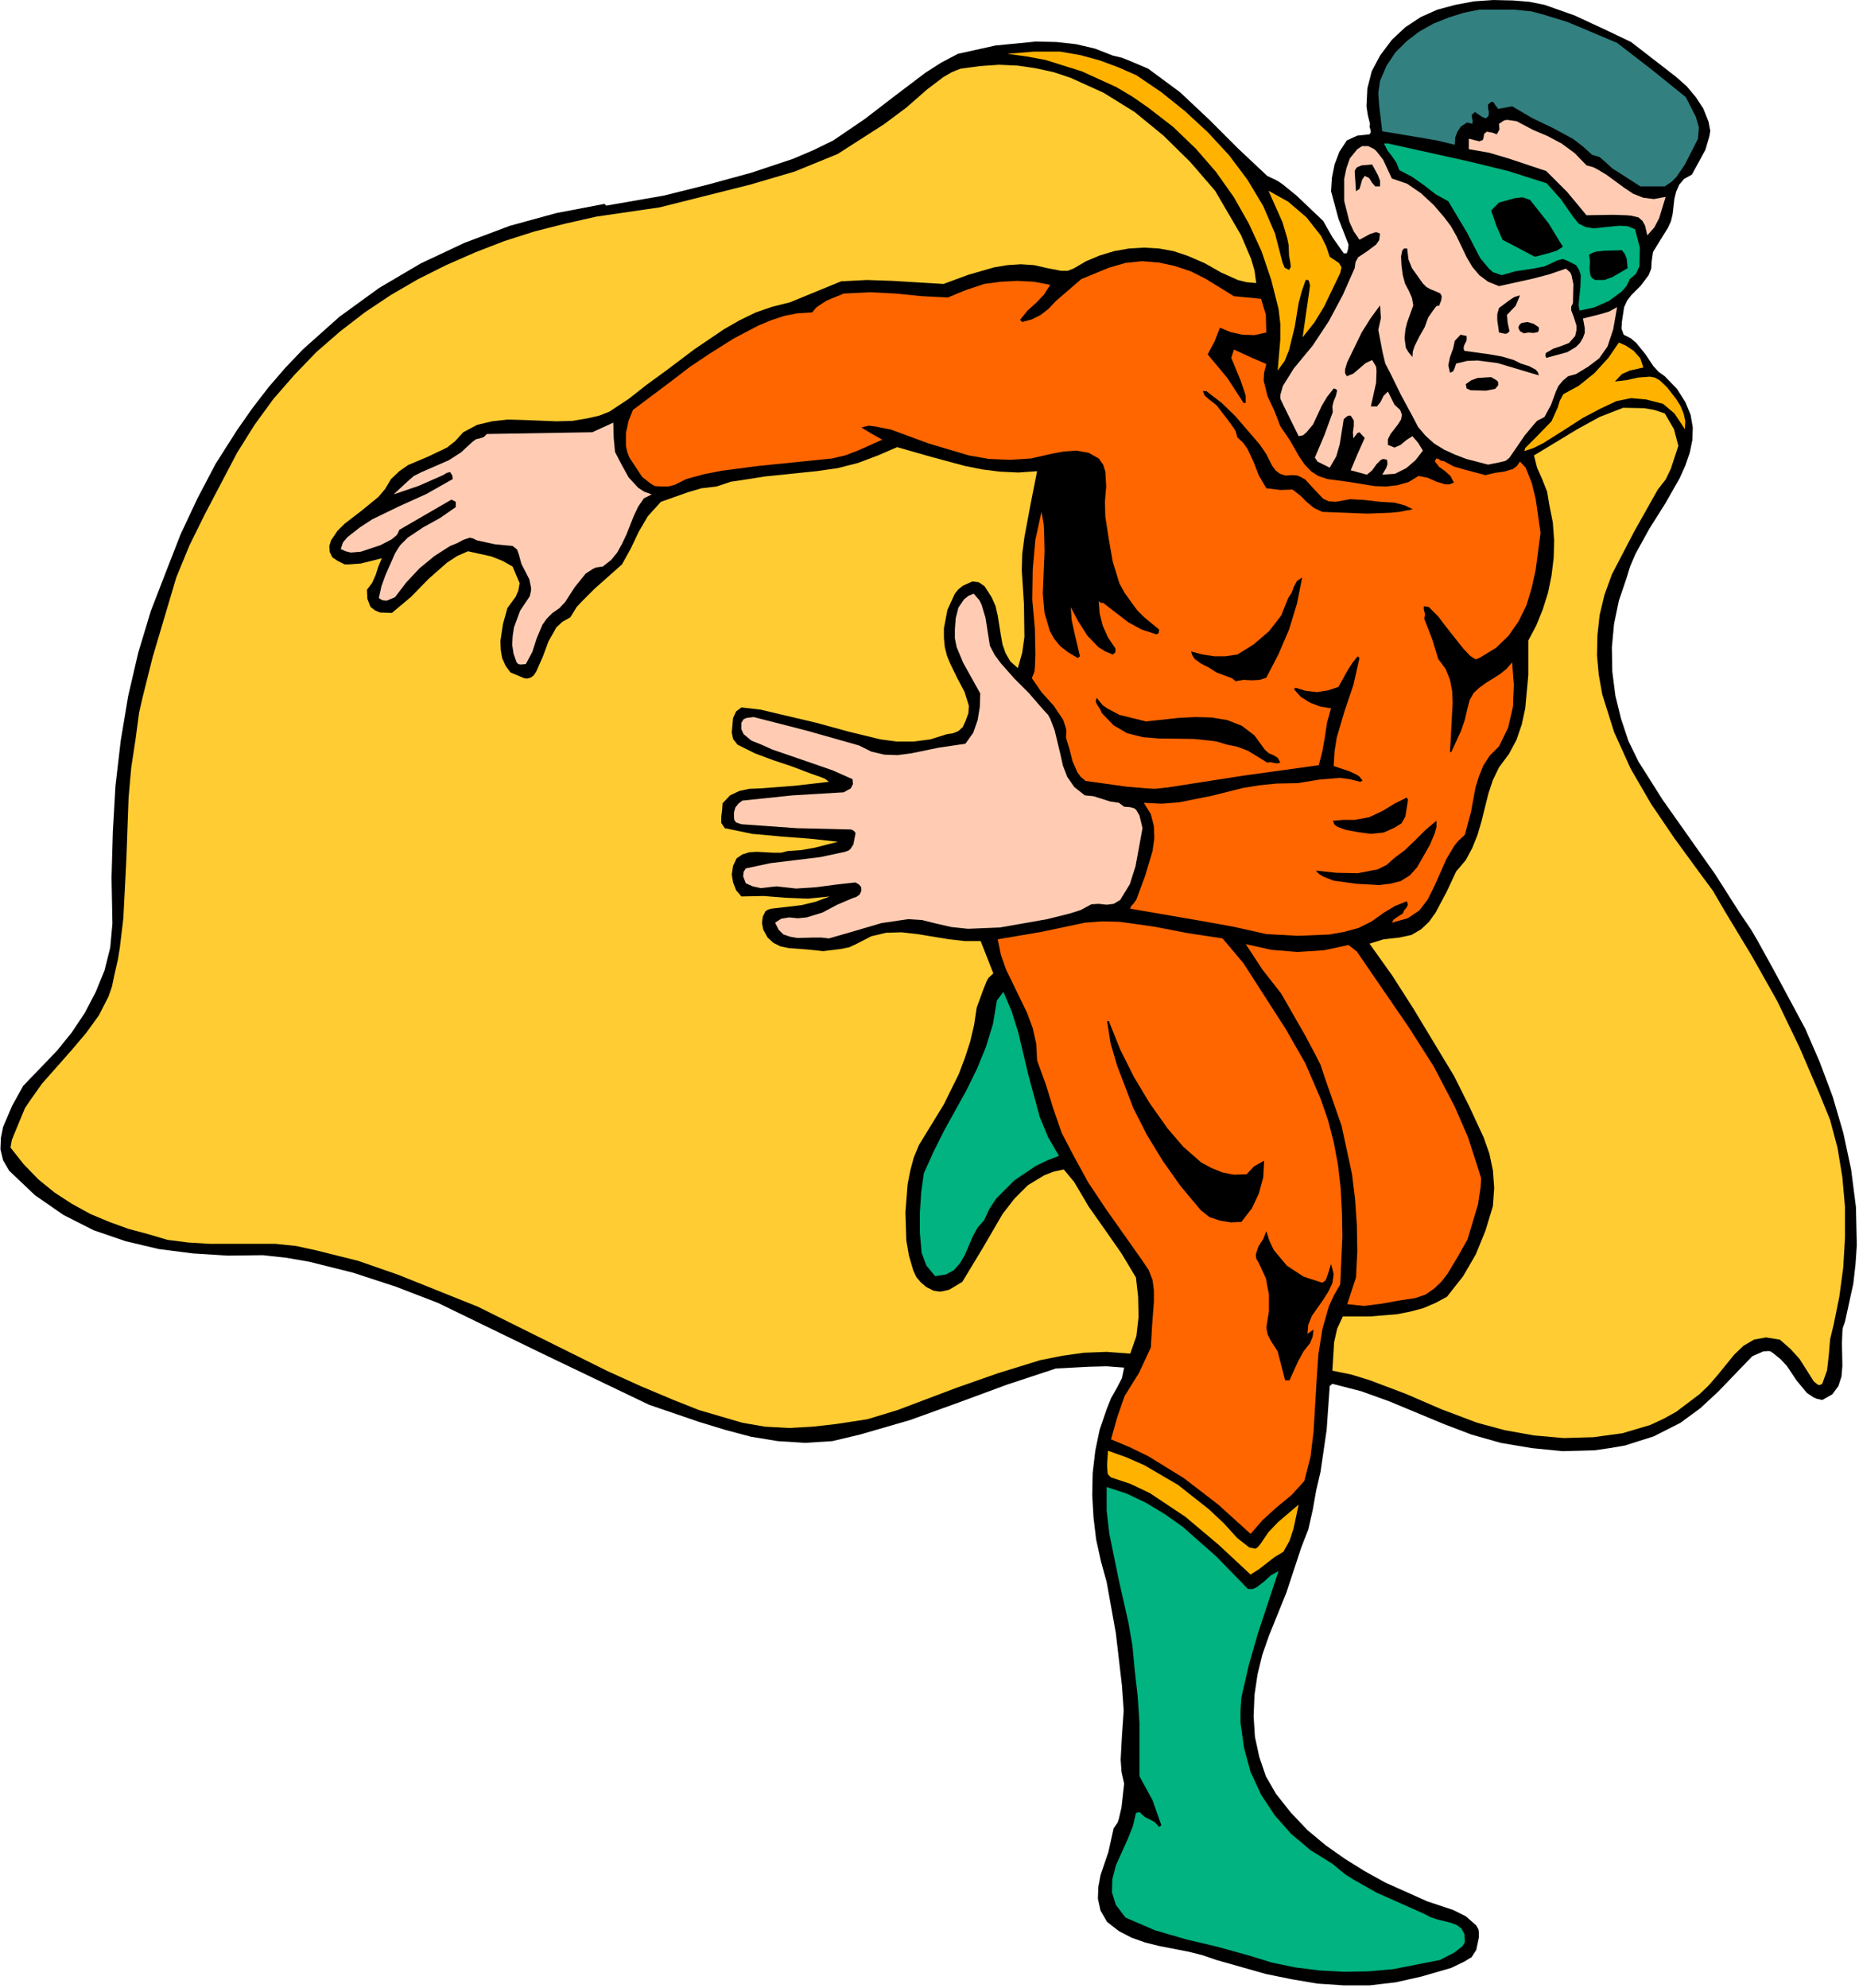
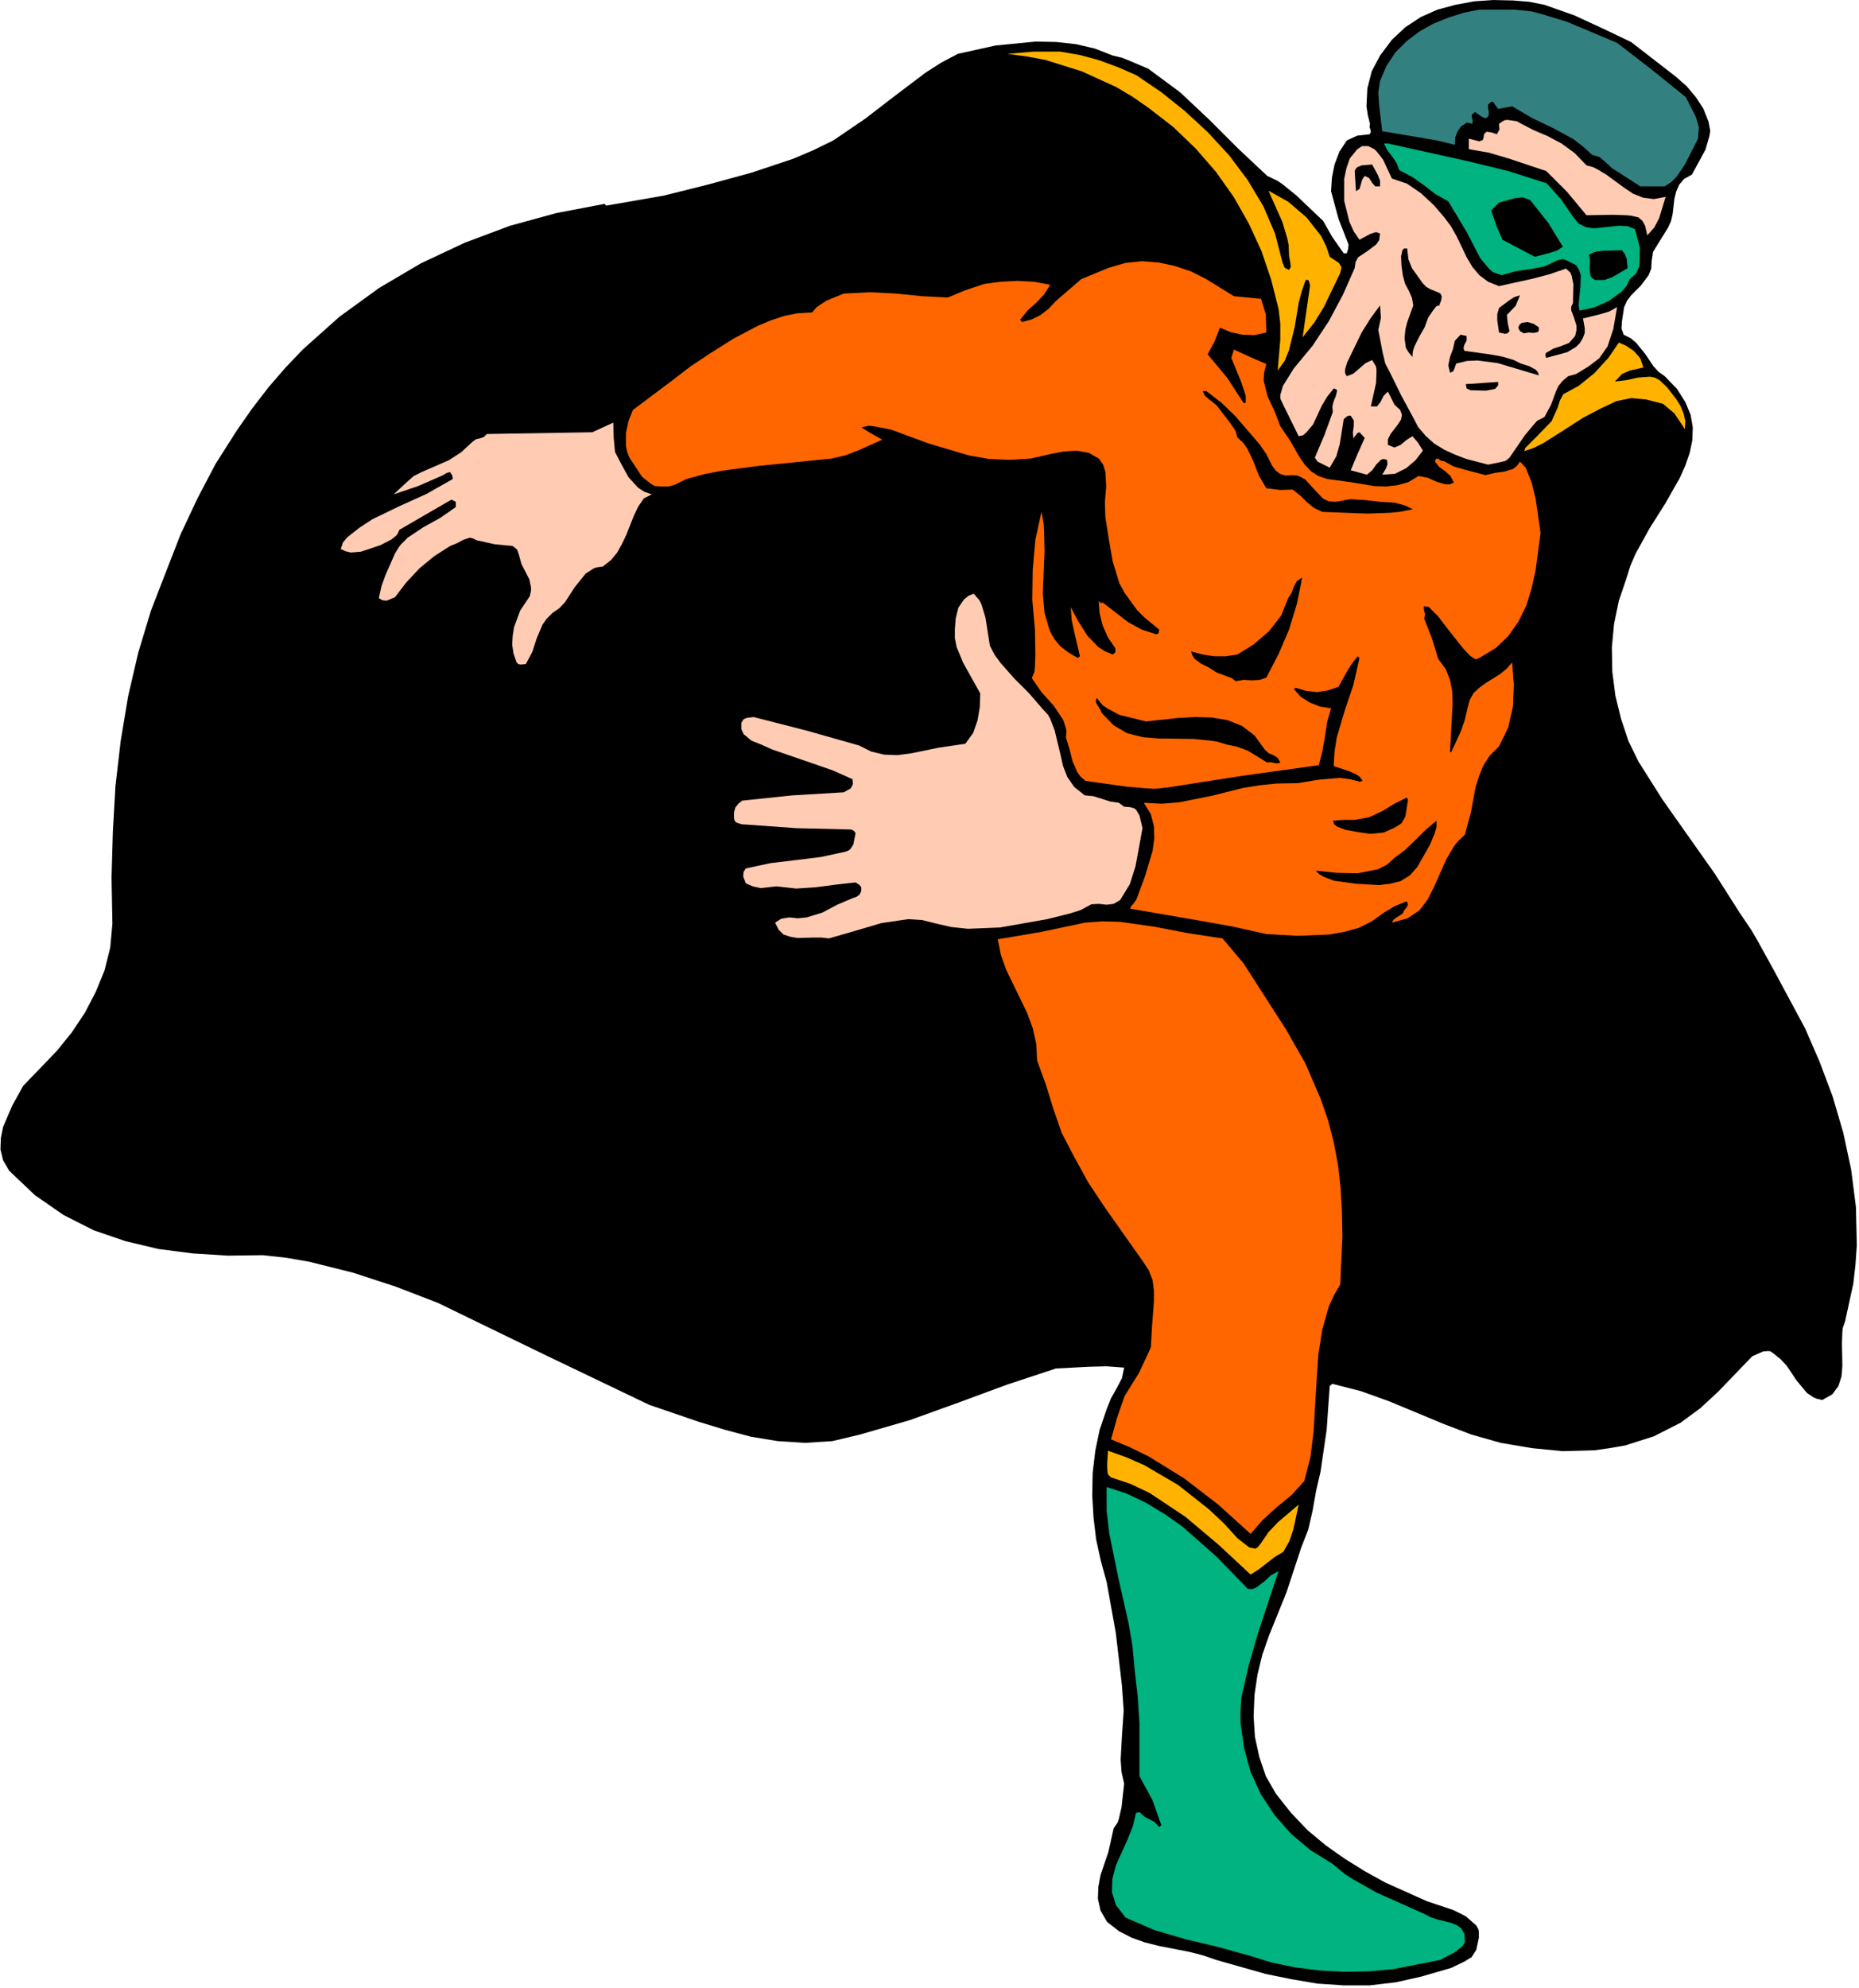
<svg xmlns="http://www.w3.org/2000/svg" fill-rule="evenodd" height="302.867" preserveAspectRatio="none" stroke-linecap="round" viewBox="0 0 4250 4544" width="283.267">
  <style>.pen1{stroke:none}.brush1{fill:#000}.brush3{fill:#ffb300}.brush4{fill:#fc3}.brush5{fill:#ffccb3}.brush6{fill:#00b380}.brush7{fill:#f60}</style>
  <path class="pen1 brush1" fill-rule="nonzero" d="m3155 127-19 36-10 39-2 41 3 20 5 20-1 7 2 6 1 6-3 5-28 3-24 11-17 26-11 29-6 30-2 31 17 63 23 59-1 10-3 10h-7l-26-37-21-37-61-58-32-26-12-8-23-11-67-63-65-65-67-63-73-54-40-17-20-8-21-5-41-16-43-10-45-5-47-1-92 9-86 19-38 20-36 23-70 53-69 53-72 49-45 22-47 20-96 32-99 27-100 25-132 23-4-4-110 21-106 29-104 39-100 47-95 56-91 66-84 75-40 42-38 44-37 48-35 50-49 77-42 80-38 81-32 82-36 93-29 96-23 99-17 102-12 103-6 105-3 105 2 105-5 55-13 52-20 49-25 48-30 45-34 42-77 80-25 45-21 49-5 25-1 26 6 25 14 24 59 56 65 45 69 35 73 25 76 18 78 10 80 5 80-1 54 6 52 9 100 25 98 32 96 37 241 117 242 116 114 39 59 18 60 16 61 10 62 4 63-4 63-15 114-33 111-40 111-41 112-37 76-4 40-1 40 3-5 24-12 23-13 23-10 25-16 47-10 48-6 51-1 51 3 51 6 50 11 50 13 47 21 117 14 120 4 57-4 57-3 55 2 28 6 27-6 54-6 26-3 9-9 13-12 54-18 53-5 27-1 27 6 27 15 26 27 21 29 15 31 11 32 8 67 13 32 8 32 11 113 32 59 12 59 10 60 4h59l60-7 58-13 69-20 31-15 11-7 4-2 11-17 6-28v-14l-1-5-5-9-24-21-28-14-60-20-96-43-47-26-45-28-44-31-42-35-38-40-34-43-23-40-15-44-10-46-3-47 2-49 7-47 11-45 15-43 40-99 34-103 16-41 10-44 8-45 10-43 14-96 7-100 6-5 66 17 64 23 125 52 63 24 67 19 71 12 71 7 72-2 35-5 35-6 66-21 61-31 45-33 41-38 78-81 25-11 12-1 5 1 7 5 16 13 14 15 22 33 24 29 15 10 7 3 13 3 23-13 14-19 7-22 2-24-1-52 1-26 1-9 5-14 19-87 5-44 3-44-2-87-11-86-18-84-24-82-30-80-33-76-72-134-37-67-14-24-27-40-56-88-60-85-60-85-55-87-23-47-17-51-13-53-7-55-1-55 5-54 11-53 17-50 9-29 12-28 32-58 36-57 33-58 13-29 10-29 6-29 1-29-5-29-12-29-19-30-28-29-14-10-12-13-18-27-21-26-13-11-16-8-5-14 1-16 5-33 7-15 9-12 22-22 18-24 6-15 1-17 3-21 11-18 23-37 7-15 4-17 4-35 4-16 7-16 11-13 18-10 31-57 9-31 2-12-4-21-12-30-17-26-21-25-25-22-102-79-65-31-65-30-68-24-35-7-37-3-45-1-44 3-43 8-41 11-38 17-35 23-31 29-27 36z" />
  <path class="pen1" fill-rule="nonzero" style="fill:#338080" d="m3382 22-35 7-35 11-35 14-32 18-29 22-26 26-20 30-15 35-4 27 2 29 7 59 84 14 41 7 41 10 1-17 5-13 8-12 14-9 12 3 1-7-2-7v-7l7-6 16 11 7 3h3l5-5 1-9-2-8v-9l7-6h5l3 5 8 11 32-6 46 27 48 23 46 25 22 17 21 19 17 5 15 13 14 13 16 10 48 31h56l15-10 12-12 19-28 30-59 2-26-7-24-23-45-78-63-79-61-114-48-59-18-23-6-40-4h-79z" />
  <path class="pen1 brush3" fill-rule="nonzero" d="m2303 123 44 6 43 8 83 26 79 36 37 22 36 25 57 44 52 50 46 53 41 58 34 60 29 63 22 65 17 67 4 34v36l-6 71 16-22 10-25 13-53 9-55 7-26 9-26h6l2 4 2 9-17 118 27-34 22-36 37-77 3-13-6-10-21-14-8-24-12-24-33-42-42-36-45-25 32 72 11 37 3 15 1 25 3 16 1 9-4 7-10-5-5-12-17-66-27-63-36-60-42-56-49-53-52-48-55-44-56-38-41-18-43-16-44-12-46-8h-61l-60 5z" />
-   <path class="pen1 brush4" fill-rule="nonzero" d="m1915 352-98 40-102 30-207 52-144 21-71 16-71 18-69 22-67 26-66 29-64 32-62 36-60 40-57 44-54 47-50 52-48 55-43 59-40 64-74 141-35 71-30 73-54 182-23 92-8 35-8 60-10 66-6 68-5 139-7 137-8 67-4 25-9 40-5 24-8 23-22 43-29 40-33 39-68 77-29 41-10 15-12 29-12 29-6 15-3 17 30 38 34 35 37 30 40 26 42 23 43 18 44 16 45 12 44 13 47 6 49 3h150l48 5 46 10 96 24 92 32 182 73 296 147 75 34 76 32 58 23 99 29 52 9 55 3 54-3 53-6 72-11 69-21 135-51 94-33 97-30 50-10 50-7 52-2 54 4 14-40 5-44-1-46-5-44-33-55-37-53-38-54-33-56-24-29-23 5-21 8-38 23-31 31-27 35-46 79-46 76-30 18-18 4h-6l-12-2-16-8-13-11-10-12-7-15-10-34-6-35-2-64 5-64 6-31 8-30 12-29 16-26 41-67 34-69 14-37 12-37 9-38 6-40 15-41 8-20 4-7 11-10-29-74h-36l-36-4-73-12-36-4-35 1-34 8-33 17-17 8-19 4-41 5-39-4-40-3-19-4-16-8-13-12-10-18-3-15 2-15 6-12 6-4 7-2 69-8 33-8 32-12-50 5-51-2-50-4-51 1-12-14-7-18-3-18 3-20 8-17 13-9 16-5 17-1 38 2h18l16-4 30-2 29-5 55-14-64-7-66-5-66-6-63-13-8-12v-14l2-16 1-15 17-18 21-10 23-5 25-1 79-6 78-9-9-7-10-4-23-8-42-16-42-14-43-16-40-20-10-13-3-15 3-33 7-15 12-9 44 5 42 10 85 20 73 20 74 18 37 5h38l39-5 38-12 14-2 12-5 10-9 6-13 7-19 1-17-10-32-17-32-15-31-8-19-5-20-2-21v-22l8-42 17-37 8-10 10-8 22-10 15 2 13 9 16 25 9 20 5 22 7 44 4 22 7 20 11 19 17 15 10-35 5-36-1-75-5-77 1-38 5-38 14-75 15-76-43 3-42-2-40-5-40-8-78-21-77-22-44 19-45 17-47 12-49 7-117 12-57 9-21 3-33 11-34 4-31 9-62 22-30 33-21 36-18 38-20 36-63 56-30 30-11 12-14 23-18 10-14 13-18 32-13 35-15 34-6 9-7 5-8 2-7-1-31-13-11-15-8-18-3-18-1-20 6-40 10-36 19-26 6-14 3-17-16-38-23-13-25-10-54-12-25 11-23 15-42 37-40 41-44 37-27-1-12-5-10-8-7-18-1-21 12-16 8-18 6-19 8-19-48 12-27 2h-10l-16-8-12-8-6-12-1-14 4-13 14-21 17-17 39-30 38-31 16-19 13-22 19-18 20-14 45-19 44-21 19-15 18-20 32-17 34-8 36-4 37 1 74 3 37-1 35-6 26-6 23-9 44-29 42-33 44-32 65-49 68-46 35-20 37-18 38-13 40-10 117-48 59-3 59 2 116 7 57-21 59-17 30-5 31-2 30 2 31 7 31 6h15l13-5 29-17 31-13 33-10 34-6 34-2 35 2 33 6 33 11 39 17 37 21 38 17 20 5 22 2-4-29-8-27-23-54-59-101-57-66-61-60-66-54-71-44-75-34-39-13-41-9-41-6-43-2-43 3-45 6-20 8-19 11-37 28-48 42-51 38-106 68z" />
  <path class="pen1 brush5" fill-rule="nonzero" d="m3427 283 1 13-6 11-11-4-12-2-6 5-1 7-2 7-8 3-24-6v24l46 8 44 13 87 29 48 48 44 53 61-1 30 1 11 1 17 4 9 8 6 11 5 22 16-18 11-21 15-49-27 5-24-3-23-9-21-14-41-30-22-13-8-4-15-4-27-28-30-22-32-17-33-14-38-20-21-3-7 1-12 8z" />
  <path class="pen1 brush6" fill-rule="nonzero" d="m3164 328 8 16 11 14 10 15 6 16 29 15 27 19 27 21 29 16 43 72 30 58 20 24 9 8 20 7 32-9 34-5 32-6 30-14 12-3 10 4 20 10 7 11 4 12-1 28-3 28-1 13 2 12 33-7 34-15 30-22 11-13 7-15 14-12 8-17 1-43-11-42-17-7-19-1-40 4-19 2-18-3-16-8-13-16-27-39-33-37-88-28-90-22-185-41h-9z" />
  <path class="pen1 brush5" fill-rule="nonzero" d="m3086 362-8 23-5 24v50l12 48 10 22 13 19 24-13 12-4h4l7 3-2 15-7 10-20 15-21 14-6 11-2 14-27 61-32 60-37 56-43 52-25 40-6 21v8l7 15 35 71 10-2 8-7 15-18 20-43 12-20 15-19 4 1 4 3-3 13-5 12-3 12 1 13-19 52-22 52 6 9 10 5 18 9 15-26 8-28 9-57 7-6 4-2h5l7 11v13l-2 14 1 14 6-8 3-4 5-2 12 13-17 38-15 36 37 10 12-10 10-14 10-10 6-2 8 2 1 10-3 9-9 15 29-2 26-13 21-18 17-22-11-18-13-15-14 9-13 11-14 6-15-6v-13l6-12 17-22 7-11 2-11-4-11-13-12-15-30-10 10-7 14-8 10h-14l12-54 1-27-1-10-9-15-15 7-14 12-14 12-15 6-4-7v-9l5-16 33-68 20-32 22-30 2 29-6 27 10 52 6 25 12 23 24 49 26 48 13 25 17 20 20 18 23 14 24 11 26 10 50 13 25-5 13-3 4-2 7-6 35-51 20-24 8-9 17-9 15-28 11-30 6-13 10-12 12-10 18-5 28-17 25-19 19-27 13-39 9-51-18 10-20 6-40 10 4 22v11l-4 11-7 12-9 9-20 12-48 13-2-5 1-6 17-10 18-6 18-7 14-16 3-13v-11l-6-19-6-16v-8l4-8 1-43-4-20-3-7-10-9-38 13-38 10-77 17-25-10-20-15-16-19-13-22-23-48-13-23-15-20-24-28-29-27-32-22-35-12-20-43-14-18-6-6-14-7h-14l-11 7-17 21z" />
  <path class="pen1 brush1" fill-rule="nonzero" d="m3097 391 3 46 8-5 3-10 3-11 6-9 10 5 7 11 7 8h11v-13l-5-13-13-24-24 2-10 4-3 3-3 6zm312 90 12 35 14 32 74 39 34-9 16-5 14-9-33-54-42-53-17-6-18 2-36 10-18 18zm-192 87h-7l-4 4-3 14 1 21 3 22 5 19 9 17 7 16 3 17-14 39-4 16-2 20 3 22 6 10 9 11 1-13 4-12 11-22 12-21 8-22 11-16 6-8 3-3h5l5-13 1-9-3-6-6-3-17-7-9-5-8-8-25-35-8-20-3-25zm416 14 2 15-1 17 2 16 4 6 7 4h21l19-7 34-20-2-21-4-11-7-9-40 1-18 2-7 2-10 5z" />
  <path class="pen1 brush7" fill-rule="nonzero" d="m2414 688-17 18-18 14-20 10-22 6-5-5 17-21 20-18 18-19 14-22-37-7-38-2-39 2-37 5-42 14-41 17-59-3-60-6-59-3-60 3-39 16-17 11-7 5-9 11-33 2-31 6-30 10-29 12-57 30-54 34-45 30-43 33-88 66-10 25-6 28v29l3 14 5 13 29 44 19 15 8 5 2 1 14 1h17l15-4 26-13 40-11 41-8 84-11 168-17 30-7 29-11 56-25-25-14-23-14 17-4 16 2 35 7 87 32 91 27 46 8 48 2 48-3 48-11 27-5 29-2 28 5 23 13 10 14 5 16 2 34-3 35 1 34 8 52 9 51 15 49 12 22 15 21 14 19 16 16 34 28-1 8-5 3-34-11-31-17-57-44h-5l-5-4 2 28 7 28 12 27 17 25v9l-6 5-17-7-16-10-25-26-21-33-17-32 2 29 6 28 13 55-5 4-22-13-18-14-14-17-10-18-12-41-4-44 4-96-1-47-1-17-5-27-14 64-6 68-1 69 6 67 1 58-1 28-1 11-6 15 22 32 28 31 22 33 6 19 1 7-1 14 8 26 7 28 11 25 8 11 11 9 93 13 47 4 18 1 29-3 173-27 173-24 8-31 6-34 5-33 9-32-25-4-23-9-21-13-16-18 4-3 23 7 26 3 25-4 24-8 21-38 11-17 12-15 4 4-14 62-20 59-18 61-5 32-2 33 36 12 17 8 6 4 7 9-5 3-24-6-23-3-47 4-49 8-49 1-39 4-37 6-72 18-75 15-39 3-41-2 16 26 7 27 1 28-4 29-17 57-20 54-7 10-5 5-2 6 157 27 78 14 76 17 72 4 72-3 34-6 33-9 30-15 28-20 25-15 27-11 3 7-3 7-6 7-3 7-14 9-7 5-4 7 36-10 27-18 19-25 15-30 28-63 18-30 8-10 16-15 14-52 10-55 8-26 10-25 15-23 21-21 21-43 11-48 2-50-4-51-13 15-15 12-32 20-15 11-13 12-9 16-5 19-6 26-9 26-22 48h-3l3-55 3-57-1-27-5-26-10-25-17-23-14-46-18-46 2-10-3-11v-7l11 1 22 22 19 25 38 48 16 17 9 6 4 2 8-3 38-23 29-28 23-33 18-37 12-40 9-41 11-84-11-77-9-37-14-35-13-14-7 10-9 7-20 6-22 3-21 5-49-13-24-7-22-12-7-1-5-4-5-1-4 6 10 13 14 10 12 11 8 15-10 4h-10l-20-6-20-9-21-4-23 14-25 7-26 3-27-1-55-9-52-7-21-7-17-11-14-15-12-17-21-37-23-34-13-34-16-34-9-36 1-18 5-20-37-16-37-17-6 19 21 51 9 26 3 10v16h-5l-37-57-45-54 16-30 12-31 24 10 27 6 28 1 27-6-1-41-11-36-62-6-65-40-34-17-36-12-37-8-38-3-38 4-38 11-63 26-58 50z" />
  <path class="pen1 brush1" fill-rule="nonzero" d="m3427 704-4 14v14l4 28 14 3 5-1 5-5-4-18-2-19 20-21 10-24-13 4-11 7-24 18zm44 45 4 8 9 5 10-2 12 1 10-2 2-4v-7l-12-8-14-4-13 2-5 4-3 7zm-145 30-4 18-7 19-4 19 4 17 7-3 3-6 4-12 25-6 24-1 46 6 94 28-2-7-5-6-15-8-19-6-16-8-27-8-28-5-58-8-2-5 1-7 6-12v-10l-14-3-13 14z" />
  <path class="pen1 brush3" fill-rule="nonzero" d="m3574 901-8 15-5 16-14 31-37 38-17 17-6 6-2 7 21-7 22-11 46-29 45-29 40-21 36-17 34-7 34 3 39 10 26 22 24 36 1-18-4-18-7-17-10-16-21-27-17-16-11-6-11-2-27 2-27 6-26 3 16-17 18-8 31-7-7-21-15-17-18-12-16-7-24 35-32 35-36 29-35 19z" />
-   <path class="pen1 brush1" fill-rule="nonzero" d="m3351 878 2 10 9 4 35 1 16-3 5-1 7-8v-8l-4-4-12-7-31 2-14 5-13 9zm-601 16 4 10 9 8 18 14 27 35 13 18 4 7 4 14 13 12 10 14 14 30 12 31 17 29 32 4 28-1 18 14 15 15 16 13 19 9 103 4 53-2 20-2 31-6-19-9-23-6-33-2-34-4-34-2-33 6-16-1-13-6-20-21-21-23-13-7-5-2-11-1-16 1-13-4-10-8-8-11-13-26-15-22-56-65-31-30-35-27h-8z" />
-   <path class="pen1 brush4" fill-rule="nonzero" d="m3507 1041 7 28 12 27 11 28 5 30 8 40 3 41-1 40-5 41-8 39-12 38-15 37-18 34v79l-7 76-8 37-12 35-17 32-23 31-14 29-10 30-16 64-9 31-12 30-15 28-22 26-22 47-25 47-15 21-18 17-22 13-28 6-36 4-32 10 52 73 48 75 93 154 35 70 33 71 13 37 8 38 3 40-3 42-17 56-22 54-29 50-37 47-26 14-28 12-30 8-30 6-62 5h-62l-13 28-7 31-4 65 44 9 42 13 82 31 81 35 82 31 63 17 67 12 68 6 68-2 66-9 64-19 30-14 29-16 53-40 21-20 20-23 39-48 21-20 24-14 27-5 32 5 24 21 21 23 33 52 9 7 4 1 6-3 11-31 4-35 3-36 8-33 13-64 9-67 4-68v-70l-6-68-11-67-17-64-24-59-46-107-51-106-58-103-61-101-28-48-34-46-54-74-53-78-47-81-38-84-27-86-8-45-4-44 1-46 5-46 11-46 17-47 51-98 54-96 18-23 12-25 17-52-10-38-21-36-24-8-23-4-48-1-54 21-51 28-99 60z" />
+   <path class="pen1 brush1" fill-rule="nonzero" d="m3351 878 2 10 9 4 35 1 16-3 5-1 7-8v-8zm-601 16 4 10 9 8 18 14 27 35 13 18 4 7 4 14 13 12 10 14 14 30 12 31 17 29 32 4 28-1 18 14 15 15 16 13 19 9 103 4 53-2 20-2 31-6-19-9-23-6-33-2-34-4-34-2-33 6-16-1-13-6-20-21-21-23-13-7-5-2-11-1-16 1-13-4-10-8-8-11-13-26-15-22-56-65-31-30-35-27h-8z" />
  <path class="pen1 brush5" fill-rule="nonzero" d="m1113 992-7 7-9 3-9 2-8 6-26 24-28 18-62 27-18 9-16 14-30 28 56-19 57-25 8-5 8-2 5 8 1 8-60 34-62 28-62 30-29 19-28 22-10 12-5 15 11 5 12 3 23-2 45-15 25-13 11-9 3-4 4-9 119-69 10 5v12l-36 25-38 21-36 24-16 16-5 7-8 13-22 50-9 25-6 27 8 5 10 1 19-8 26-34 30-32 34-28 36-23 15-6 15-8 15-5 8 2 8 4 41 9 41 4 10 8 4 11 6 22 18 35 4 19v7l-3 13-22 33-14 38-3 20-1 20 3 20 7 20 4 4 5 1 12-1 15-28 10-31 13-31 10-14 13-13 16-11 13-14 22-34 25-31 17-11 7-3 15-2 19-15 14-17 11-20 10-21 17-43 10-21 13-19 18-9-17-6-14-9-22-24-16-29-15-29-3-32-1-35-48 22-241 4z" />
  <path class="pen1 brush1" fill-rule="nonzero" d="m2945 1367-16 40-28 36-35 30-37 23-27 4h-26l-27-4-26-7 3 9 5 8 15 11 18 9 17 11 24 9 11 4 9 7 18-3 19 1 18-1 15-5 28-54 24-56 18-59 12-60-12 8-7 13-5 14-8 12z" />
  <path class="pen1 brush5" fill-rule="nonzero" d="M2183 1438v21l4 20 15 36 39 70-1 31-5 30-10 29-18 25-61 9-63 13-31 4-30-1-30-7-28-14-120-34-121-31-16 2-7 3-5 8v15l5 11 18 15 25 10 22 10 93 32 46 16 45 20 1 11-5 10-16 9-117 7-115 12-9 7-7 9-3 11v12l1 6 4 5 12 4 126 9 125 3 6 3 4 5-5 26-7 11-4 3-8 3-56 12-57 7-58 7-56 12-5 8-1 10 6 16 16 7 18 4 36-4 45 5 46-3 45-6 45-5 8 5 5 6v9l-4 8-7 5-9 3-35 15-34 18-36 11-20 2-20-2-18 3-14 9 8 16 11 11 15 5 17 3 37-1h18l17 2 59-17 61-18 61-9 32 2 32 8 35 8 38 4 73-3 108-19 52-13 19-6 6-2 24-13 17-1 18 2 16-2 15-9 22-36 13-41 16-87-7-29-7-12-4-4-10-3-14-1-12-9-20-3-19-6-19-6-20-2-24-19-16-23-10-26-6-27-13-54-10-26-5-9-12-13-32-37-33-33-31-35-14-19-11-21-10-64-9-30-5-10-13-15-12 5-10 8-13 19-6 24-2 25z" />
  <path class="pen1 brush1" fill-rule="nonzero" d="m2519 1630 27 28 31 18 36 9 37 3 79 1 39 4 14 2 23 7 24 5 24 9 44 27 8-1 8 2 7 1 7-2-6-11-10-6-10-4-9-8-24-33-29-22-33-13-36-6-38-1-38 2-74 8-61-15-28-15-10-7-14-17-2 9 4 8 6 9 4 9zm578 244h-25l-25 2 4 9 7 5 19 7 28 5 29 4 29-3 25-11 16-10 9-16 6-38-3-5-28 14-28 17-30 14-33 6zm91 87-18 16-20 10-46 9-49-1-47-5 8 8 10 6 23 9 51 7 53 3 25-3 24-6 21-13 17-19 29-51 11-26 3-11 1-3v-15l-25 21-23 23-24 23-24 18z" />
  <path class="pen1 brush7" fill-rule="nonzero" d="m2281 2147 7 35 12 34 32 66 16 33 13 35 8 36 2 38 20 55 17 55 19 55 27 52 34 62 40 60 84 119 14 21 9 23 3 24v26l-4 52-3 52-27 58-33 53-17 49-14 50 43 18 43 21 81 50 78 60 74 67 28-32 32-29 34-28 29-32 14-55 7-57 7-118 4-59 9-57 15-53 12-26 14-24 5-110-1-55-3-55-6-53-10-53-13-50-17-49-35-81-44-77-97-151-48-57-79-12-78-15-78-11-40-1-40 3-99 21-100 17z" />
-   <path class="pen1 brush7" fill-rule="nonzero" d="m2848 2158 38 58 43 55 55 96 26 49 9 18 11 33 37 106 24 111 7 58 4 58 1 60-3 60-20 61 39 4 39-5 39-7 39-6 23-8 19-13 17-16 14-18 24-40 22-39 24-80 6-40 1-16v-4l-7-23-23-71-30-69-48-92-56-88-120-175-19-15-56 12-61 4-60-5-58-13z" />
-   <path class="pen1 brush6" fill-rule="nonzero" d="m2279 2287-9 54-16 52-20 49-24 49-52 94-24 48-22 49-6 43-3 47v46l4 46 11 29 20 24 25-4 18-10 14-16 11-19 18-42 11-20 15-17 12-26 16-24 41-41 49-33 27-13 26-10-25-43-19-46-26-96-23-97-15-48-19-45-15 20z" />
-   <path class="pen1 brush1" fill-rule="nonzero" d="m2531 2334 8 51 15 51 37 97 31 61 36 59 41 58 46 55 20 16 24 8 25 4 24-1 24-31 16-34 10-37 2-38-23 13-17 18-29 1-26-5-25-10-24-13-41-36-36-42-41-58-36-60-31-62-26-65h-4zm347 553 16 35 7 37v38l-6 38 3 15 7 14 16 25 17 66h10l20-44 12-22 15-19 6-15 2-16-14 10 2-21 8-20 26-37 12-19 9-19 3-21-6-23-7 23-4 11-2 4-7 5-43-14-38-25-30-36-10-21-7-22-7 18-11 17-6 18 1 10 6 10z" />
  <path class="pen1 brush3" fill-rule="nonzero" d="m2533 3316-2 33 1 16 1 5 7 7 45 15 44 21 81 54 76 64 73 68 19-12 18-14 18-14 20-12 14-25 9-27 12-56-47 40-22 23-17 25-7 9-6 4-14-3-27-21-31-34-34-32-71-56-77-45-41-18-42-15z" />
  <path class="pen1 brush6" fill-rule="nonzero" d="M2530 3399v54l6 52 21 103 23 102 9 52 5 54 7 62 4 61v121l30 55 20 57-5 4-10-11-11-6-12-6-12-11-8 2-7 30-12 30-27 60-8 31-1 30 9 29 22 29 67 29 72 21 72 17 72 20 52 16 53 11 56 7 56 3 56-1 56-5 107-21 33-17 14-11 5-4 5-9-1-18-7-13-11-8-13-5-32-8-15-5-13-7-110-49-53-30-19-12-29-24-50-31-44-37-38-43-31-47-24-52-15-55-8-57v-29l2-29 17-74 21-73 47-142-18 10-15 14-17 13-9 4h-11l-72-74-77-68-41-29-43-26-44-21-46-15z" />
</svg>